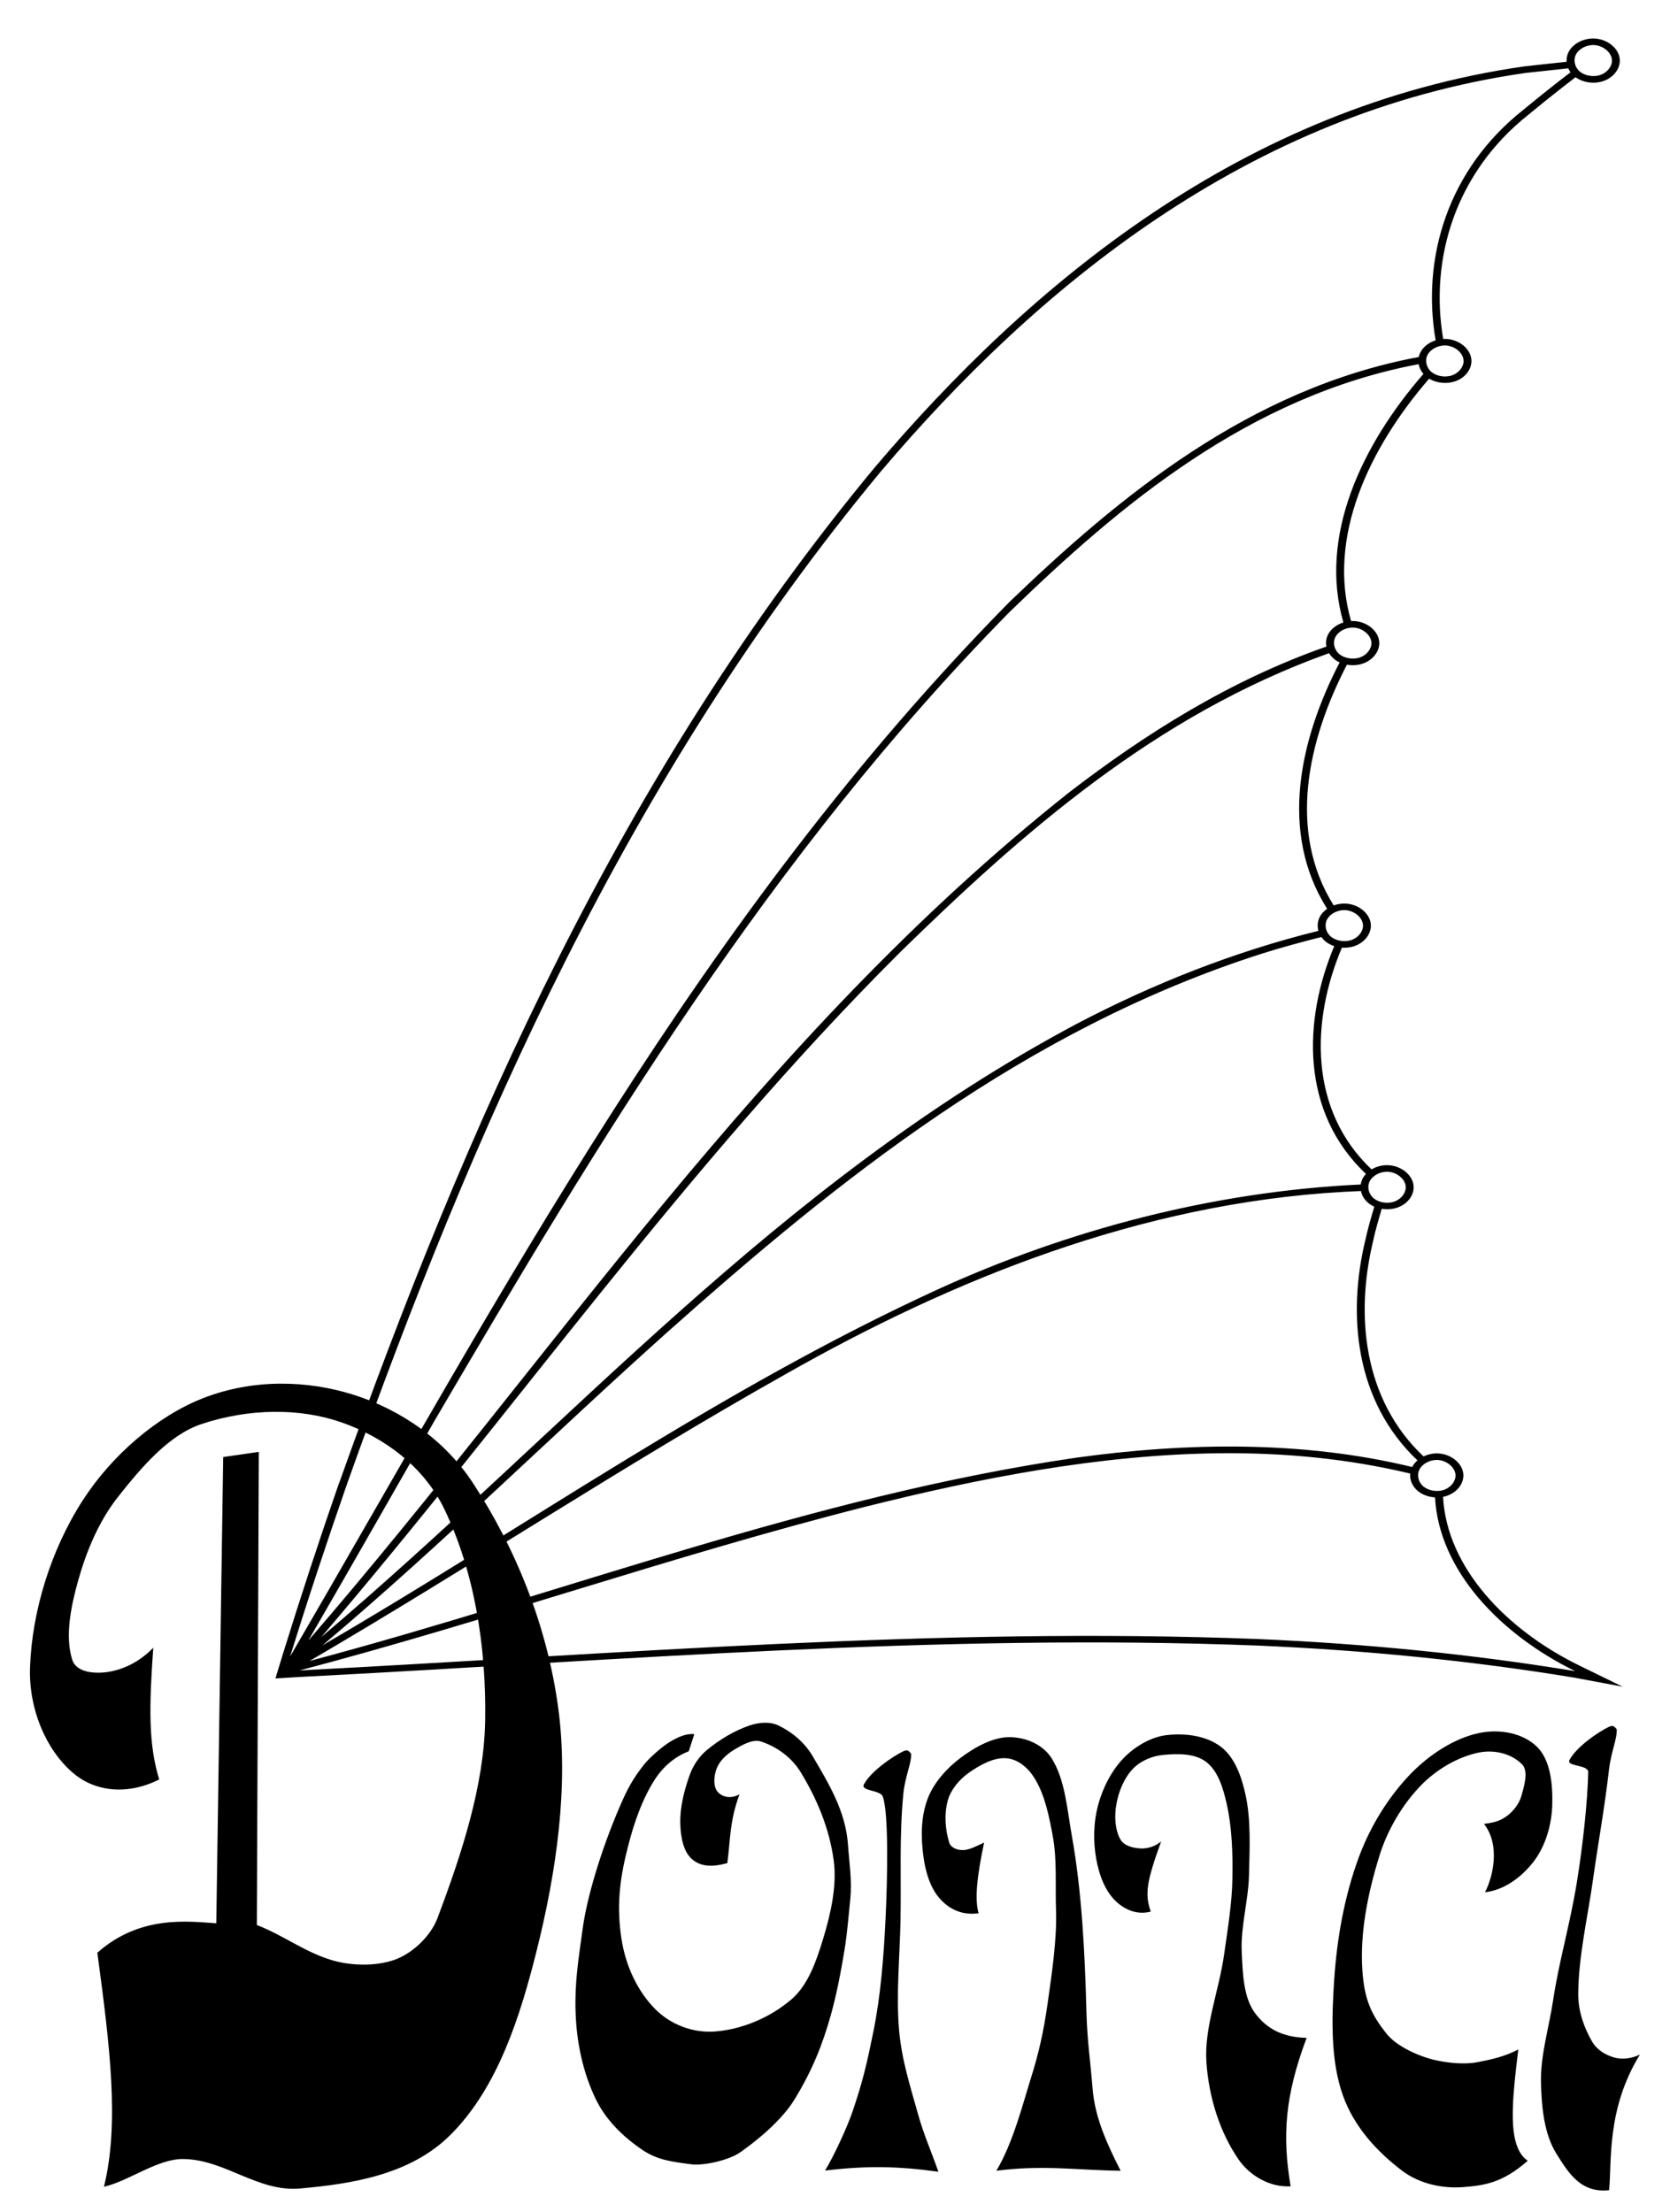
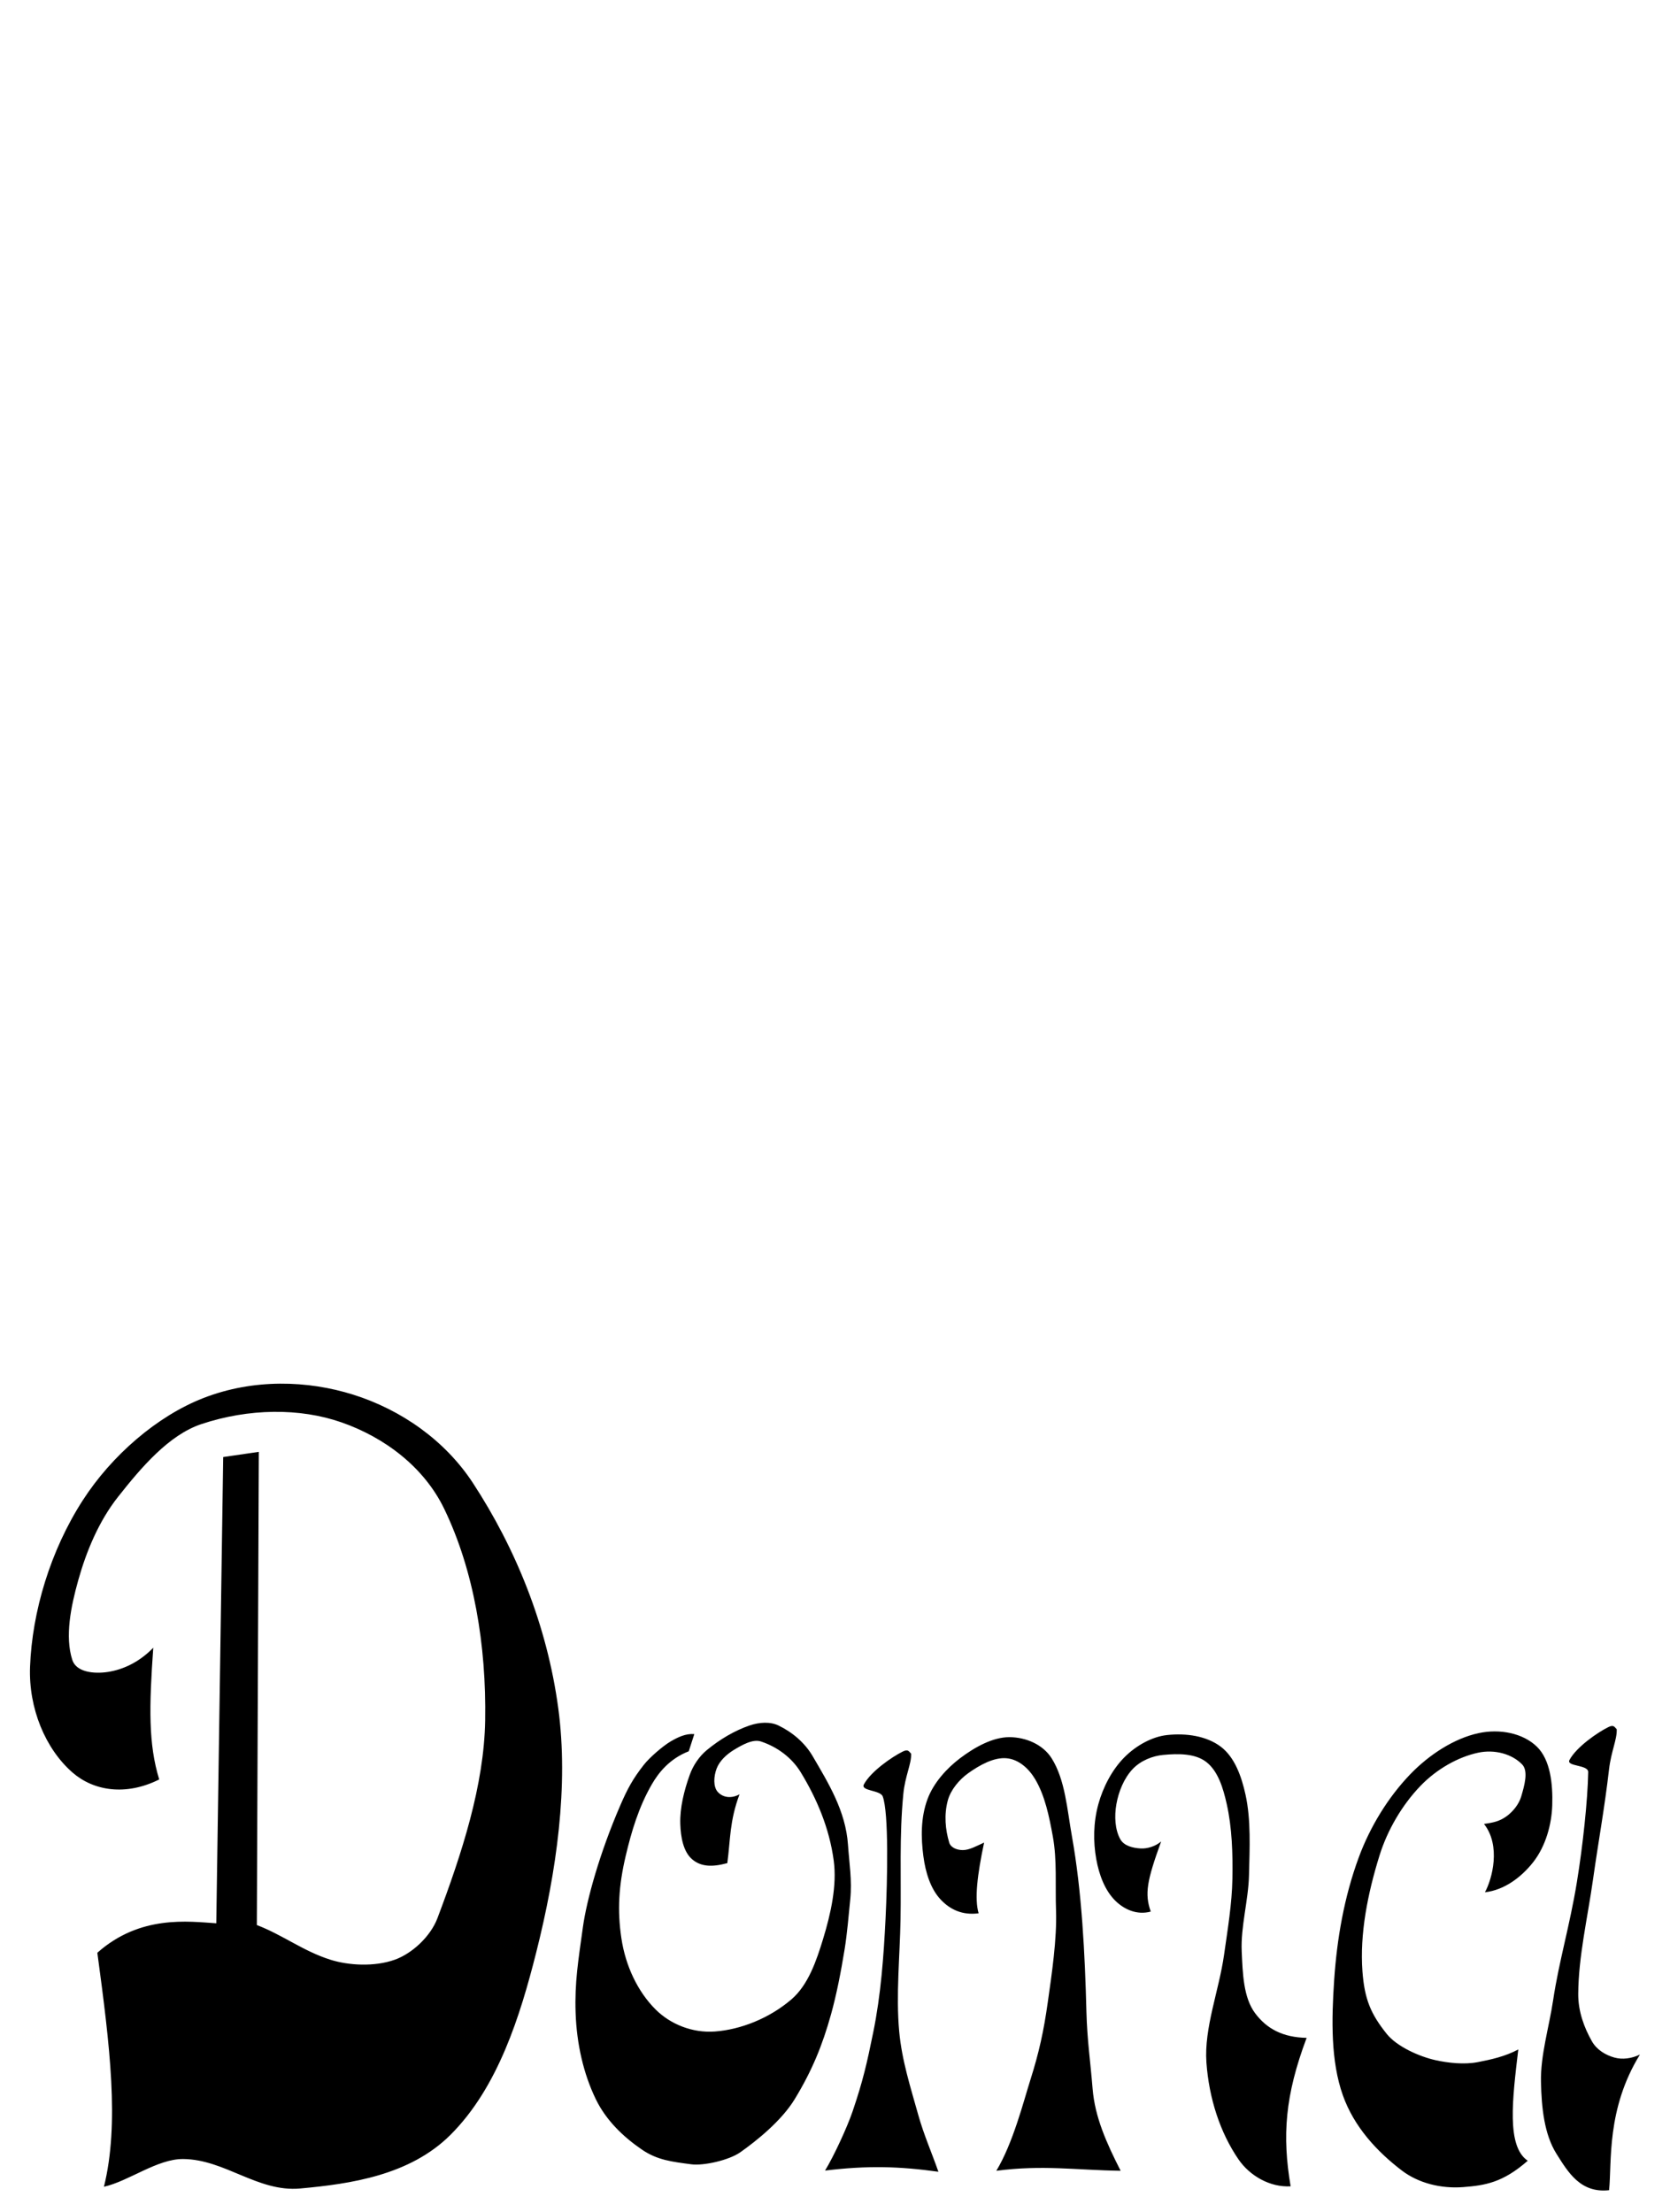
<svg xmlns="http://www.w3.org/2000/svg" xmlns:ns1="http://www.inkscape.org/namespaces/inkscape" xmlns:ns2="http://sodipodi.sourceforge.net/DTD/sodipodi-0.dtd" xmlns:xlink="http://www.w3.org/1999/xlink" version="1.1" width="390.366" height="517.164" id="svg2" ns1:version="1.2.2 (b0a8486541, 2022-12-01)" ns2:docname="Doma-bura-pildiits-2.svg" viewBox="-19 -20 390.366 517.164" xml:space="preserve">
  <title id="title81">Jauktais koris „Doma”</title>
  <defs id="defs138">
    <defs id="defs10">
      <linearGradient id="grad1">
        <stop id="stop13" stop-opacity="1" stop-color="#ffffff" offset="0%" />
        <stop id="stop15" stop-opacity="1" stop-color="#b1b3b4" offset="100%" />
      </linearGradient>
      <linearGradient gradientUnits="userSpaceOnUse" gradientTransform="scale(0.819,1.22)" y2="470.935" x2="26.691" y1="190.599" x1="26.691" id="grad2" xlink:href="#grad1" />
    </defs>
    <defs id="defs20">
      <linearGradient id="grad3">
        <stop id="stop23" stop-opacity="1" stop-color="#f3d8d9" offset="0%" />
        <stop id="stop25" stop-opacity="1" stop-color="#f5b1b5" offset="13%" />
        <stop id="stop27" stop-opacity="1" stop-color="#e09161" offset="65%" />
        <stop id="stop29" stop-opacity="1" stop-color="#7d5c44" offset="100%" />
      </linearGradient>
      <linearGradient gradientUnits="userSpaceOnUse" gradientTransform="scale(0.854,1.17)" y2="488.051" x2="29.529" y1="252.907" x1="29.529" id="grad4" xlink:href="#grad3" />
    </defs>
    <defs id="defs34">
      <linearGradient id="grad5">
        <stop id="stop37" stop-opacity="1" stop-color="#a4027c" offset="0%" />
        <stop id="stop39" stop-opacity="1" stop-color="#b1b3b4" offset="100%" />
      </linearGradient>
      <linearGradient gradientUnits="userSpaceOnUse" gradientTransform="scale(0.927,1.079)" y2="528.888" x2="29.686" y1="331.35" x1="29.686" id="grad6" xlink:href="#grad5" />
    </defs>
    <defs id="defs44">
      <linearGradient id="grad7">
        <stop id="stop47" stop-opacity="1" stop-color="#776ead" offset="0%" />
        <stop id="stop49" stop-opacity="1" stop-color="#b1b3b4" offset="100%" />
      </linearGradient>
      <linearGradient gradientUnits="userSpaceOnUse" gradientTransform="scale(1.108,0.903)" y2="633.795" x2="25.064" y1="464.008" x1="25.064" id="grad8" xlink:href="#grad7" />
    </defs>
    <defs id="defs54">
      <linearGradient id="grad9">
        <stop id="stop57" stop-opacity="1" stop-color="#009ee0" offset="0%" />
        <stop id="stop59" stop-opacity="1" stop-color="#5993a4" offset="100%" />
      </linearGradient>
      <linearGradient gradientUnits="userSpaceOnUse" gradientTransform="scale(1.404,0.712)" y2="808.251" x2="18.113" y1="665.992" x1="18.113" id="grad10" xlink:href="#grad9" />
    </defs>
    <defs id="defs64">
      <linearGradient id="grad11">
        <stop id="stop67" stop-opacity="1" stop-color="#2666ab" offset="0%" />
        <stop id="stop69" stop-opacity="1" stop-color="#1c2e5d" offset="100%" />
      </linearGradient>
      <linearGradient gradientUnits="userSpaceOnUse" gradientTransform="scale(2.201,0.454)" y2="1271.922" x2="10.84" y1="1168.657" x1="10.84" id="grad12" xlink:href="#grad11" />
    </defs>
  </defs>
  <ns2:namedview pagecolor="#ffffff" bordercolor="#666666" borderopacity="1" objecttolerance="10" gridtolerance="10" guidetolerance="10" ns1:pageopacity="0" ns1:pageshadow="2" ns1:window-width="1280" ns1:window-height="731" id="namedview136" showgrid="false" ns1:zoom="1.458135" ns1:cx="120.15625" ns1:cy="177.28125" ns1:window-x="0" ns1:window-y="27" ns1:window-maximized="1" ns1:current-layer="g908" showguides="true" ns1:guide-bbox="true" fit-margin-top="0" fit-margin-left="0" fit-margin-right="0" fit-margin-bottom="0" ns1:object-nodes="true" ns1:snap-global="true" ns1:showpageshadow="2" ns1:pagecheckerboard="0" ns1:deskcolor="#d1d1d1" />
  <g style="display:inline" ns1:label="Bura" id="g908" ns1:groupmode="layer" transform="translate(121.76,20.926)">
-     <path id="path1001" style="color:#000000;font-style:normal;font-variant:normal;font-weight:normal;font-stretch:normal;font-size:xx-small;line-height:normal;font-family:sans-serif;-inkscape-font-specification:sans-serif;text-indent:0;text-align:start;text-decoration:none;text-decoration-line:none;letter-spacing:normal;word-spacing:normal;text-transform:none;writing-mode:lr-tb;direction:ltr;baseline-shift:baseline;text-anchor:start;clip-rule:nonzero;display:inline;overflow:visible;visibility:visible;color-interpolation:sRGB;color-interpolation-filters:linearRGB;fill:#000000;fill-opacity:1;stroke:none;stroke-width:2.387;marker:none;color-rendering:auto;image-rendering:auto;shape-rendering:auto;text-rendering:auto;enable-background:accumulate" d="m 231.658,-31.926 c -2.471,0 -4.829,1.299 -5.774,3.192 -0.358,0.716 -0.499,1.489 -0.445,2.252 -4.832,0.511 -7.701,0.833 -9.833,1.076 h -0.041 C 149.992,-16.04 100.208,25.292 63.675,68.4 4.189,140.129 -31.988,222.883 -61.431,305.662 l -0.041,0.034 c -4.647,13.37 -9.048,26.804 -13.227,40.28 l -1.679,5.502 5.774,-0.34 c 74.644,-3.851 149.248,-10.243 223.881,-7.336 24.777,1.073 49.468,3.474 73.794,7.472 l 11.466,2.14 -10.156,-4.959 c -17.051,-8.366 -30.941,-22.867 -31.824,-39.426 0.308,-0.06 0.611,-0.141 0.906,-0.242 2.283,-0.784 3.849,-2.705 3.849,-4.755 -1.3e-4,-2.749 -2.91,-5.162 -6.225,-5.162 -1.094,-2e-5 -2.159,0.259 -3.092,0.709 -14.18,-13.37 -15.957,-33.197 -11.773,-50.396 v -0.034 c 0.513,-2.376 1.245,-4.911 2.007,-7.457 1.209,0.198 2.488,0.111 3.645,-0.287 2.283,-0.784 3.808,-2.705 3.808,-4.755 0,-2.749 -2.91,-5.162 -6.225,-5.162 -1.306,0 -2.566,0.365 -3.606,0.987 -14.716,-13.895 -14.179,-34.791 -6.934,-51.848 0.987,0.074 1.995,-0.036 2.923,-0.354 2.283,-0.784 3.849,-2.739 3.849,-4.789 0,-2.749 -2.91,-5.162 -6.225,-5.162 -0.857,0 -1.697,0.159 -2.472,0.442 -10.805,-17.275 -6.139,-38.503 3.099,-56.293 1.23,0.222 2.535,0.15 3.714,-0.255 2.283,-0.784 3.849,-2.739 3.849,-4.789 0,-2.749 -2.91,-5.162 -6.225,-5.162 -0.124,0 -0.246,0.006 -0.369,0.013 -5.666,-19.568 4.165,-40.401 18.244,-56.667 1.73,1.04 4.089,1.3 6.081,0.616 2.283,-0.784 3.808,-2.705 3.808,-4.755 0,-2.749 -2.91,-5.162 -6.225,-5.162 -0.127,0 -0.253,0.006 -0.379,0.013 -3.221,-18.95 2.991,-38.985 19.872,-52.383 l 0.041,-0.034 c 4.145,-3.418 7.449,-6.036 11.029,-8.773 1.753,1.266 4.341,1.635 6.498,0.894 2.283,-0.784 3.849,-2.739 3.849,-4.789 -7e-5,-2.749 -2.91,-5.162 -6.225,-5.162 z m 0,1.528 c 2.251,0 4.382,1.767 4.382,3.634 4e-5,1.411 -1.131,2.822 -2.703,3.362 -1.572,0.54 -3.588,0.217 -4.791,-0.781 -1.203,-0.998 -1.593,-2.67 -0.942,-3.974 0.651,-1.304 2.353,-2.242 4.054,-2.242 z m -5.833,5.451 c 0.141,0.319 0.317,0.626 0.53,0.917 -3.632,2.778 -6.974,5.43 -11.159,8.881 -17.414,13.822 -23.719,34.382 -20.373,53.79 -1.588,0.501 -2.921,1.534 -3.583,2.859 -0.169,0.337 -0.288,0.686 -0.363,1.04 C 151.29,49.922 120.803,75.185 95.126,99.883 22.676,173.541 -23.475,261.413 -72.938,346.35 -68.764,332.888 -64.312,319.46 -59.67,306.104 -30.249,223.385 5.84,140.799 65.15,69.283 101.548,26.334 151.057,-14.617 215.891,-23.877 c 2.17,-0.247 4.965,-0.548 9.933,-1.07 z m -28.853,64.784 c 2.251,0 4.382,1.767 4.382,3.634 0,1.411 -1.131,2.822 -2.703,3.362 -1.572,0.54 -3.588,0.217 -4.791,-0.781 -1.203,-0.998 -1.593,-2.67 -0.942,-3.974 0.651,-1.304 2.353,-2.242 4.054,-2.242 z m -6.117,4.377 c 0.148,0.818 0.527,1.605 1.116,2.282 -14.365,16.518 -24.555,37.87 -18.712,58.106 -1.593,0.503 -2.941,1.534 -3.601,2.855 -0.441,0.883 -0.546,1.85 -0.361,2.779 -22.56,7.891 -42.39,20.415 -60.247,34.173 -72.267,57.392 -119.934,131.346 -177.729,198.206 9.867,-16.99 19.519,-34.064 29.321,-51.08 C -0.758,225.608 39.144,159.171 95.29,102.09 120.959,77.205 151.15,51.691 190.855,44.214 Z m -15.423,61.579 c 2.251,5e-5 4.382,1.767 4.382,3.634 0,1.411 -1.131,2.822 -2.703,3.362 -1.572,0.54 -3.588,0.217 -4.791,-0.781 -1.203,-0.998 -1.593,-2.67 -0.942,-3.974 0.651,-1.304 2.353,-2.242 4.054,-2.242 z m -5.523,5.994 c 0.286,0.466 0.653,0.897 1.101,1.274 v 0.034 c 0.408,0.338 0.874,0.62 1.374,0.847 -9.374,18.067 -14.192,39.764 -2.925,57.611 -0.762,0.525 -1.382,1.193 -1.766,1.961 v 0.034 c -0.491,1.003 -0.564,2.115 -0.269,3.154 -19.872,4.904 -38.729,12.443 -56.244,21.604 C 40.915,235.655 -8.01,292.987 -65.649,341.799 -20.192,288.677 19.28,231.94 69.613,181.733 97.883,154.114 129.132,126.334 169.908,111.787 Z m 3.558,60.063 c 2.251,0 4.382,1.767 4.382,3.634 0,1.411 -1.131,2.822 -2.703,3.362 -1.572,0.54 -3.588,0.217 -4.791,-0.781 -1.203,-0.998 -1.593,-2.67 -0.942,-3.974 0.651,-1.304 2.353,-2.242 4.054,-2.242 z m -5.352,6.292 c 0.257,0.365 0.564,0.707 0.929,1.01 0.595,0.494 1.311,0.867 2.083,1.121 -7.331,17.392 -7.887,38.857 7.412,53.256 -0.328,0.351 -0.606,0.736 -0.814,1.153 -0.211,0.423 -0.344,0.867 -0.41,1.316 -34.576,1.647 -68.29,10.62 -98.57,24.394 -51.408,23.559 -96.185,55.452 -144.108,83.344 27.87,-23.514 53.376,-48.844 80.387,-73.02 39.906,-35.579 83.523,-70.845 139.153,-88.676 4.409,-1.395 9.795,-2.862 13.936,-3.897 z m 15.344,54.875 c 2.251,0 4.382,1.767 4.382,3.634 0,1.411 -1.131,2.822 -2.703,3.362 -1.572,0.54 -3.588,0.217 -4.791,-0.781 -1.203,-0.998 -1.593,-2.67 -0.942,-3.974 0.651,-1.304 2.353,-2.242 4.054,-2.242 z m -6.094,4.513 c 0.216,1.042 0.799,2.032 1.712,2.789 0.419,0.348 0.899,0.635 1.415,0.862 -0.785,2.618 -1.539,5.231 -2.071,7.697 -4.251,17.477 -2.5,37.774 12.157,51.627 -0.51,0.442 -0.931,0.955 -1.223,1.524 l -0.028,0.023 c -25.376,-6.17 -52.486,-5.768 -78.394,-2.197 C 48.798,308.922 -8.644,331.53 -68.393,347.403 -30.857,325.472 5.015,301.621 43.036,280.258 81.746,258.288 125.63,240.463 173.097,237.737 c 1.281,-0.061 2.791,-0.134 4.267,-0.208 z m -33.055,61.307 c 15.011,-0.158 29.957,1.248 44.57,4.746 -0.144,1.487 0.49,3.009 1.786,4.084 1.069,0.887 2.522,1.4 4.011,1.486 0.942,17.173 15.315,32.067 32.764,40.628 -24.42,-4.013 -49.225,-6.429 -74.081,-7.506 -74.816,-2.914 -149.492,3.487 -224.086,7.336 44.42,-11.689 87.435,-26.906 132.027,-38.208 26.642,-6.688 54.914,-12.27 83.008,-12.566 z m 50.78,1.562 c 2.251,4e-5 4.382,1.767 4.382,3.634 0,1.411 -1.131,2.822 -2.703,3.362 -1.572,0.54 -3.588,0.217 -4.791,-0.781 -1.203,-0.998 -1.593,-2.67 -0.942,-3.974 0.651,-1.304 2.353,-2.242 4.054,-2.242 z" ns1:label="līnijas" />
-   </g>
+     </g>
  <g id="layer1-5" ns1:label="Uzraksts" style="display:inline" transform="matrix(2.472,0,0,3.063,-12,303.494)">
    <path d="m 62.823,26.747 -0.526,1.313 c -1.828,0.576 -2.86,1.642 -3.488,2.518 -1.243,1.732 -1.932,3.608 -2.48,5.489 -0.657,2.257 -0.794,4.138 -0.405,6.253 0.388,2.112 1.536,4.074 3.229,5.441 1.401,1.131 3.48,1.813 5.606,1.689 2.424,-0.142 5.123,-0.991 7.228,-2.439 1.613,-1.109 2.386,-2.977 3.001,-4.596 0.754,-1.99 1.33,-4.117 1.018,-6.004 -0.412,-2.498 -1.622,-4.768 -3.125,-6.754 -0.85,-1.124 -2.233,-1.939 -3.761,-2.345 -0.765,-0.203 -1.772,0.257 -2.583,0.657 -0.648,0.32 -1.326,0.819 -1.603,1.407 -0.283,0.602 -0.334,1.387 0.1,1.782 0.444,0.404 1.223,0.555 2.064,0.187 -0.952,2.058 -0.85,3.422 -1.155,5.253 -1.468,0.32 -2.493,0.268 -3.307,-0.281 -0.852,-0.574 -1.102,-1.7 -1.14,-2.72 -0.045,-1.214 0.352,-2.522 0.9,-3.752 0.313,-0.702 0.896,-1.402 1.61,-1.876 1.232,-0.82 2.626,-1.486 4.035,-1.876 0.929,-0.257 1.967,-0.304 2.742,0 1.306,0.512 2.482,1.304 3.234,2.345 1.475,2.043 3.117,4.171 3.336,6.754 0.119,1.407 0.397,2.719 0.215,4.176 -0.157,1.264 -0.296,2.626 -0.531,3.798 -0.355,1.762 -0.767,3.466 -1.286,4.97 -0.821,2.381 -1.798,4.308 -3.439,6.482 -1.254,1.663 -3.646,3.2 -5.134,4.046 -1.091,0.621 -3.494,1.044 -4.63,0.923 -1.842,-0.197 -3.222,-0.316 -4.694,-1.131 -1.759,-0.973 -3.377,-2.227 -4.35,-3.846 -1.164,-1.938 -1.804,-4.22 -1.905,-6.566 -0.101,-2.338 0.254,-4.015 0.685,-6.539 0.36,-2.113 1.597,-5.697 3.539,-9.315 0.675,-1.257 1.175,-2.017 2.236,-3.106 0.541,-0.555 1.798,-1.431 2.52,-1.772 0.71,-0.336 1.437,-0.616 2.244,-0.563 z m 20.5,1.495 c -0.222,-0.17 -0.268,-0.372 -0.806,-0.155 -1.028,0.413 -3.006,1.518 -3.657,2.499 -0.343,0.517 1.549,0.422 1.78,0.923 0.574,1.244 0.451,6.302 0.264,9.354 -0.173,2.826 -0.44,5.792 -1.164,8.654 -0.604,2.389 -0.963,3.681 -1.955,6.04 -0.502,1.194 -1.772,3.415 -2.601,4.508 4.045,-0.397 7.014,-0.324 10.72,0.09 -0.652,-1.5 -1.384,-2.833 -1.901,-4.327 -0.721,-2.087 -1.557,-4.156 -1.809,-6.401 -0.312,-2.778 0.067,-5.707 0.129,-8.564 0.069,-3.182 -0.127,-6.332 0.265,-9.556 0.167,-1.373 0.78,-2.293 0.735,-3.065 z m 65.996,1.199 c 0.196,-1.375 0.771,-2.292 0.726,-3.064 -0.222,-0.17 -0.269,-0.372 -0.807,-0.156 -1.028,0.413 -3.006,1.518 -3.657,2.499 -0.343,0.517 1.782,0.348 1.768,0.929 -0.051,2.164 -0.505,5.614 -1.076,8.427 -0.674,3.318 -1.691,6.026 -2.236,8.962 -0.388,2.086 -1.207,4.226 -1.154,6.258 0.051,1.951 0.305,3.999 1.463,5.485 1.105,1.418 2.28,3.025 4.978,2.781 0.271,-2.134 -0.27,-6.181 2.917,-10.353 -0.813,0.315 -1.673,0.393 -2.4,0.232 -0.863,-0.191 -1.687,-0.601 -2.135,-1.236 -0.741,-1.049 -1.311,-2.289 -1.3,-3.631 0.023,-2.857 0.89,-5.818 1.399,-8.73 0.504,-2.882 1.097,-5.47 1.514,-8.405 z m -59.093,5.585 c -0.646,2.467 -0.918,4.295 -0.52,5.402 -1.577,0.167 -2.718,-0.312 -3.57,-1.034 -0.973,-0.824 -1.452,-2.083 -1.655,-3.333 -0.225,-1.382 -0.267,-2.927 0.401,-4.367 0.566,-1.219 1.794,-2.324 3.07,-3.103 1.409,-0.86 3.106,-1.609 4.649,-1.609 1.584,0 3.191,0.566 4.007,1.609 1.289,1.648 1.468,3.917 1.925,5.976 0.931,4.193 1.229,8.967 1.368,13.394 0.067,2.13 0.375,3.768 0.583,5.85 0.217,2.169 1.306,4.134 2.652,6.27 -4.289,-0.054 -7.359,-0.463 -11.756,0 1.579,-2.102 2.59,-5.336 3.208,-6.908 0.836,-2.127 1.273,-3.757 1.653,-5.926 0.375,-2.14 0.881,-4.848 0.785,-7.048 -0.083,-1.903 0.108,-3.818 -0.301,-5.631 -0.346,-1.536 -0.743,-3.11 -1.665,-4.367 -0.59,-0.805 -1.542,-1.524 -2.715,-1.609 -1.175,-0.085 -2.523,0.505 -3.635,1.15 -0.841,0.487 -1.645,1.263 -1.917,2.068 -0.371,1.101 -0.23,2.248 0.133,3.218 0.152,0.406 0.763,0.574 1.283,0.574 0.64,0 1.325,-0.324 2.018,-0.574 z m 16.741,-0.084 c -1.347,3.004 -1.578,3.989 -0.983,5.354 -1.312,0.286 -2.499,-0.165 -3.318,-0.803 -1.007,-0.784 -1.568,-1.99 -1.838,-3.212 -0.289,-1.312 -0.281,-2.782 0.204,-4.194 0.438,-1.276 1.278,-2.608 2.461,-3.569 1.118,-0.908 2.634,-1.573 4.018,-1.695 1.833,-0.162 3.754,0.067 5.102,0.892 1.3,0.796 1.951,2.25 2.332,3.659 0.523,1.931 0.392,4.072 0.328,6.157 -0.058,1.911 -0.793,3.92 -0.689,5.8 0.093,1.673 0.158,3.53 1.273,4.729 1.093,1.175 2.6,1.84 4.867,1.874 -2.058,4.425 -2.317,7.485 -1.514,11.333 -1.955,0.091 -3.865,-0.808 -4.925,-2.052 -1.743,-2.046 -2.798,-4.669 -3.038,-7.407 -0.231,-2.628 1.189,-5.476 1.668,-8.21 0.34,-1.938 0.747,-3.894 0.789,-5.8 0.043,-1.949 -0.036,-3.907 -0.536,-5.711 -0.337,-1.216 -0.82,-2.516 -1.938,-3.212 -1.054,-0.656 -2.645,-0.646 -4.084,-0.535 -0.972,0.075 -2.095,0.417 -2.865,1.071 -0.842,0.716 -1.339,1.746 -1.545,2.677 -0.208,0.941 -0.133,1.949 0.361,2.677 0.351,0.518 1.193,0.68 1.935,0.714 0.626,0.029 1.415,-0.169 1.934,-0.535 z m 30.528,-1.336 c 1.618,1.656 0.781,4.195 0.089,5.216 1.807,-0.163 3.432,-1.13 4.574,-2.31 1.184,-1.224 1.733,-2.886 1.79,-4.322 0.066,-1.641 -0.179,-3.473 -1.44,-4.471 -1.323,-1.047 -3.519,-1.393 -5.529,-1.043 -2.282,0.398 -4.638,1.617 -6.447,3.13 -2.125,1.778 -3.82,4.043 -4.87,6.334 -1.408,3.072 -2.078,6.289 -2.336,9.389 -0.252,3.028 -0.329,6.177 0.823,8.793 1.059,2.406 3.217,4.286 5.576,5.738 1.562,0.961 3.692,1.399 5.811,1.266 2.042,-0.128 3.739,-0.337 6.095,-2.012 -2.015,-1.1 -1.454,-4.661 -0.894,-8.495 -1.229,0.533 -2.552,0.769 -3.834,0.969 -1.287,0.2 -2.799,0.062 -3.985,-0.149 -1.533,-0.273 -3.66,-1.035 -4.627,-2.012 -1.491,-1.506 -2.094,-2.628 -2.291,-4.769 -0.262,-2.838 0.487,-5.933 1.624,-8.867 0.74,-1.908 2.115,-3.823 3.866,-5.291 1.519,-1.274 3.547,-2.206 5.466,-2.534 1.523,-0.26 3.159,0.082 4.141,0.894 0.618,0.511 0.217,1.631 -0.087,2.459 -0.211,0.576 -0.763,1.135 -1.363,1.49 -0.65,0.386 -1.218,0.493 -2.153,0.597 z M 18.274,5.602 l -0.654,35.588 c -2.607,-0.136 -7.199,-0.66 -11.247,2.249 1.189,7.127 2.101,13.039 0.624,17.861 2.369,-0.432 5.04,-2.135 7.497,-2.117 3.95,0.028 7.046,2.543 11.06,2.249 4.739,-0.347 10.369,-0.996 14.22,-4.101 4.484,-3.616 6.579,-9.061 8.091,-13.891 1.955,-6.245 3.076,-12.769 2.095,-18.654 -1.062,-6.374 -4.058,-12.245 -8.069,-17.199 -2.632,-3.25 -6.77,-5.591 -11.32,-6.747 -4.287,-1.089 -9.434,-1.236 -14.191,0.265 -4.359,1.375 -8.646,4.368 -11.39,7.805 -3.054,3.826 -4.784,8.491 -4.98,12.701 -0.148,3.17 1.451,6.266 4.013,8.07 1.972,1.388 5.012,1.818 8.201,0.529 -1.03,-2.703 -0.957,-5.552 -0.562,-10.055 -1.278,1.071 -2.818,1.672 -4.311,1.852 -1.264,0.153 -2.967,0.033 -3.348,-0.926 -0.705,-1.78 -0.14,-4.049 0.568,-6.085 0.767,-2.208 1.942,-4.496 3.754,-6.35 2.191,-2.243 4.809,-4.731 7.876,-5.557 4.488,-1.207 9.306,-1.25 13.267,-0.132 4.05,1.142 7.796,3.396 9.716,6.615 2.799,4.692 3.981,10.4 3.862,16.14 -0.103,4.941 -2.201,10.148 -4.51,15.082 -0.658,1.407 -2.396,2.701 -4.033,3.175 -1.917,0.555 -4.38,0.441 -6.097,0 -2.583,-0.663 -4.478,-1.879 -6.95,-2.646 l 0.186,-36.117 z" style="display:inline;fill:#000000;fill-opacity:1;fill-rule:evenodd;stroke:none" id="path897" ns1:connector-curvature="0" ns1:label="pildīts" />
  </g>
</svg>